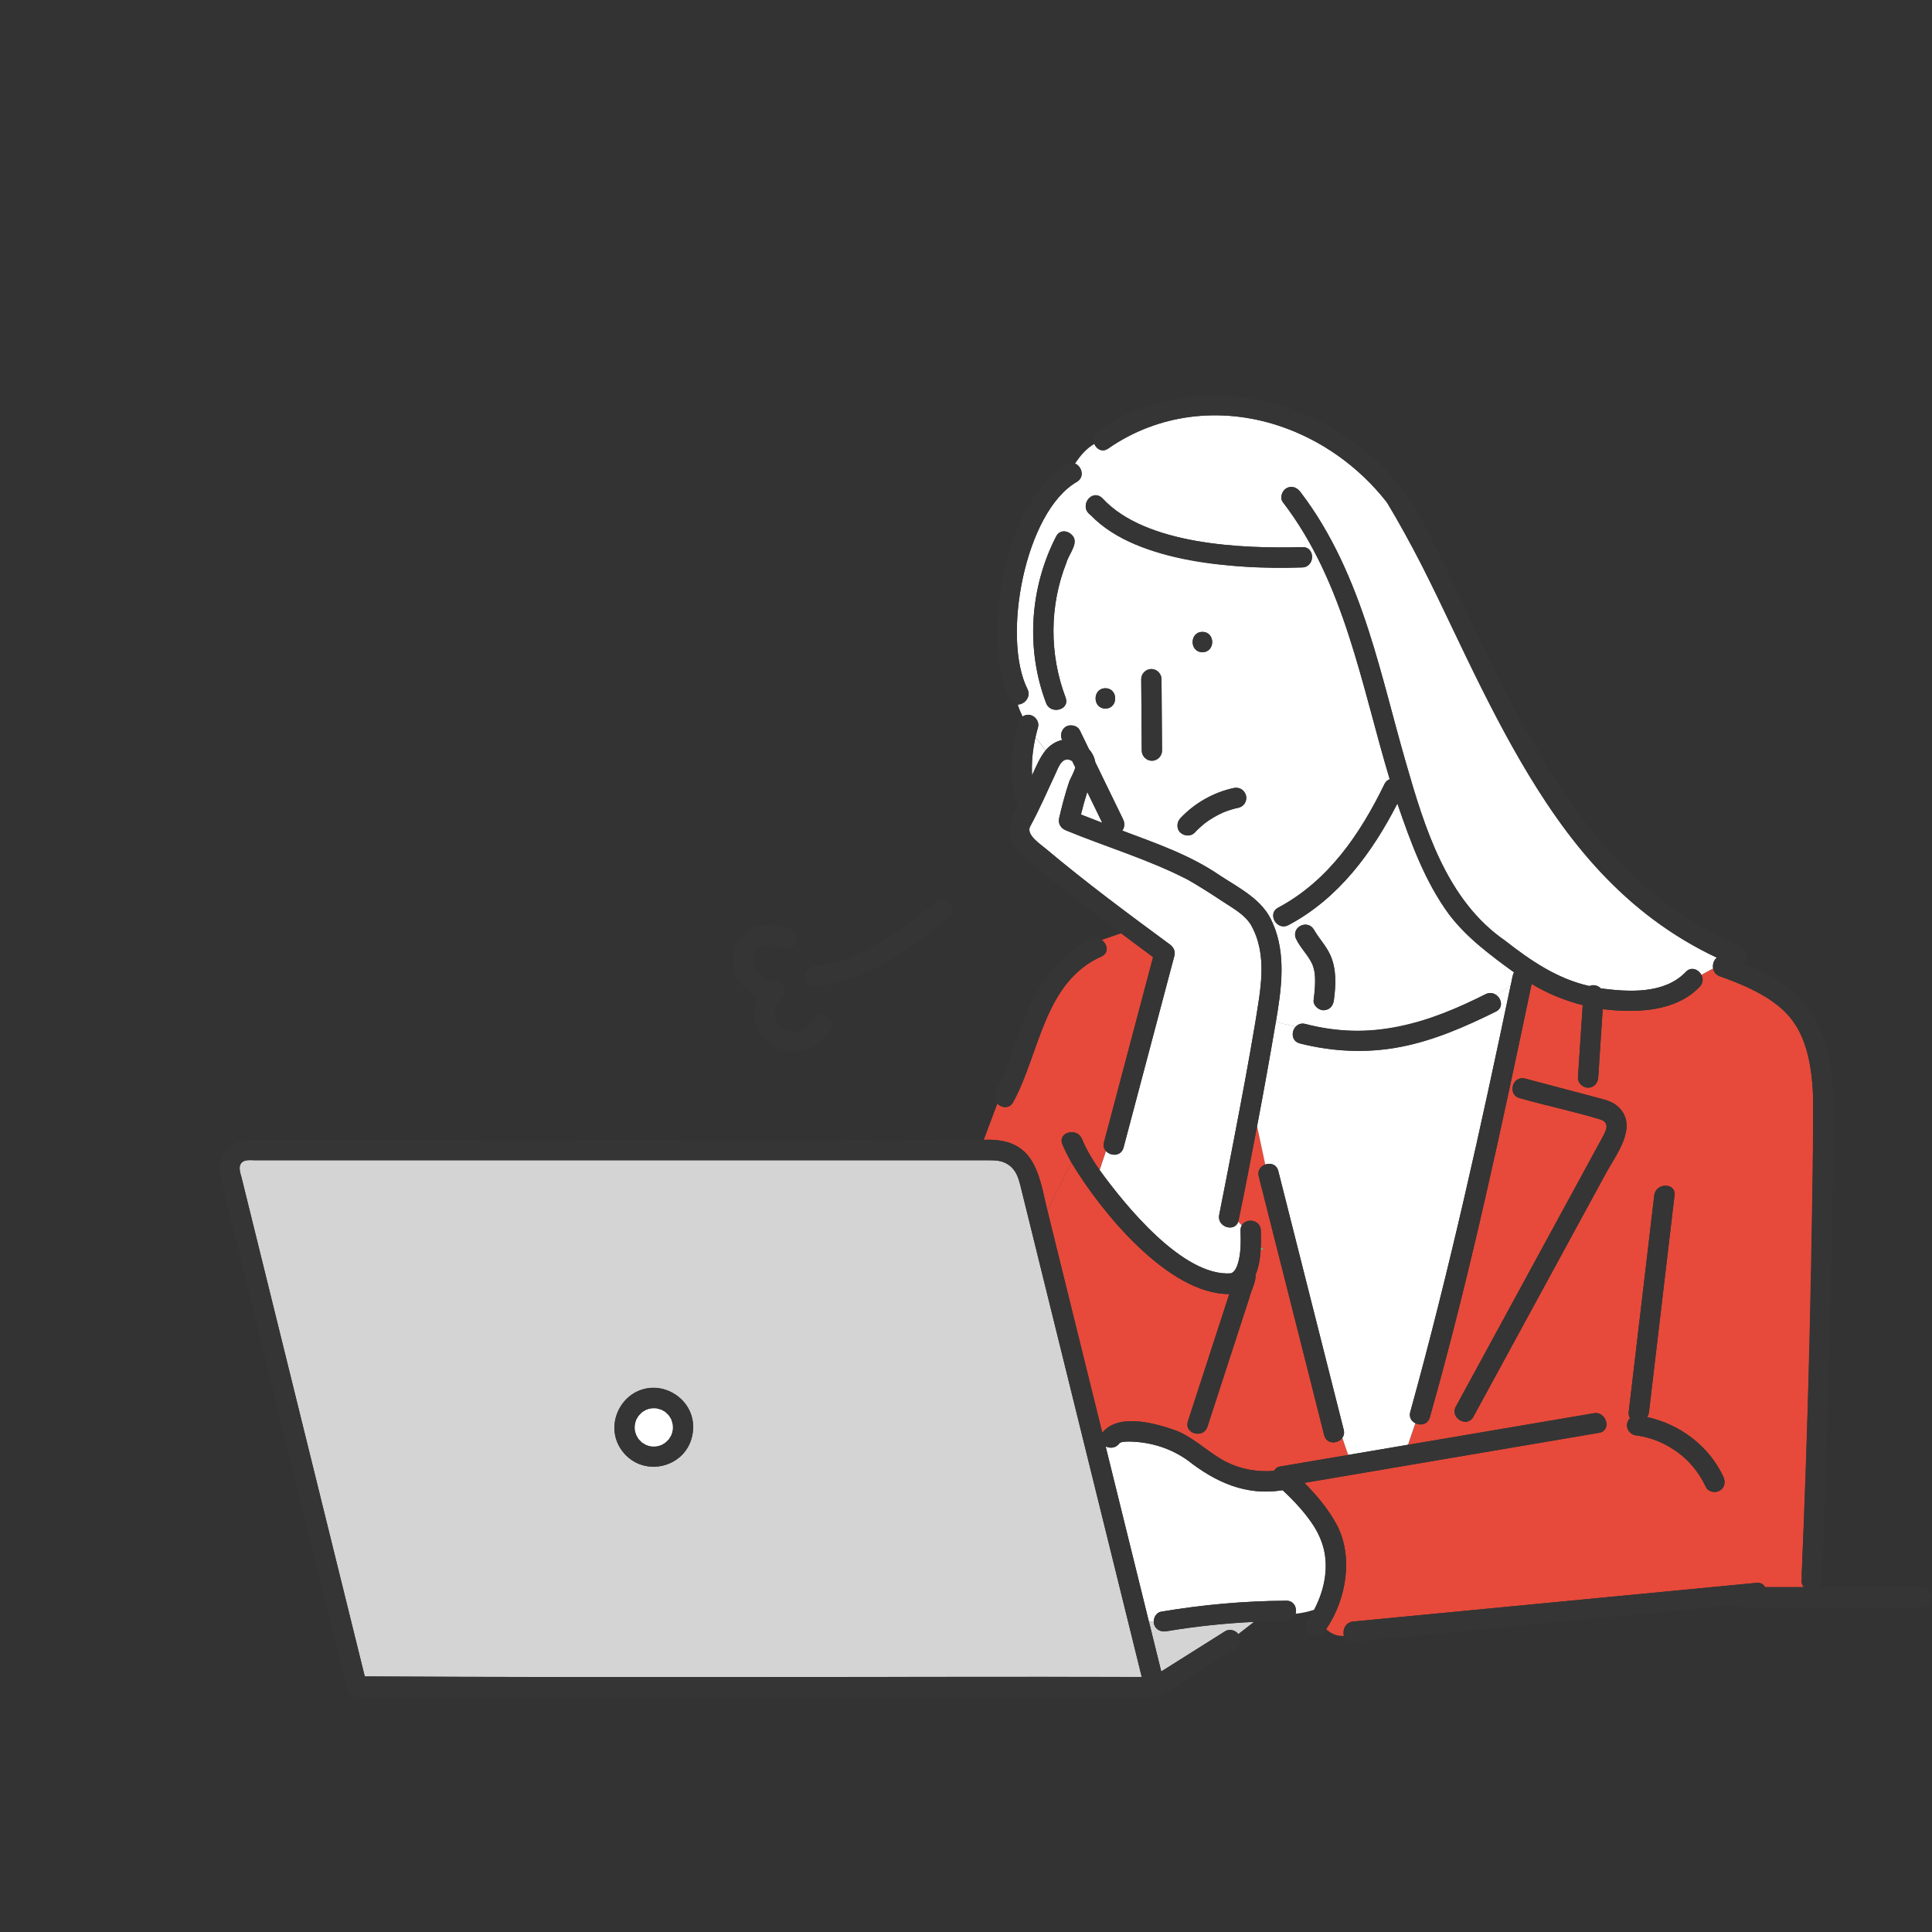
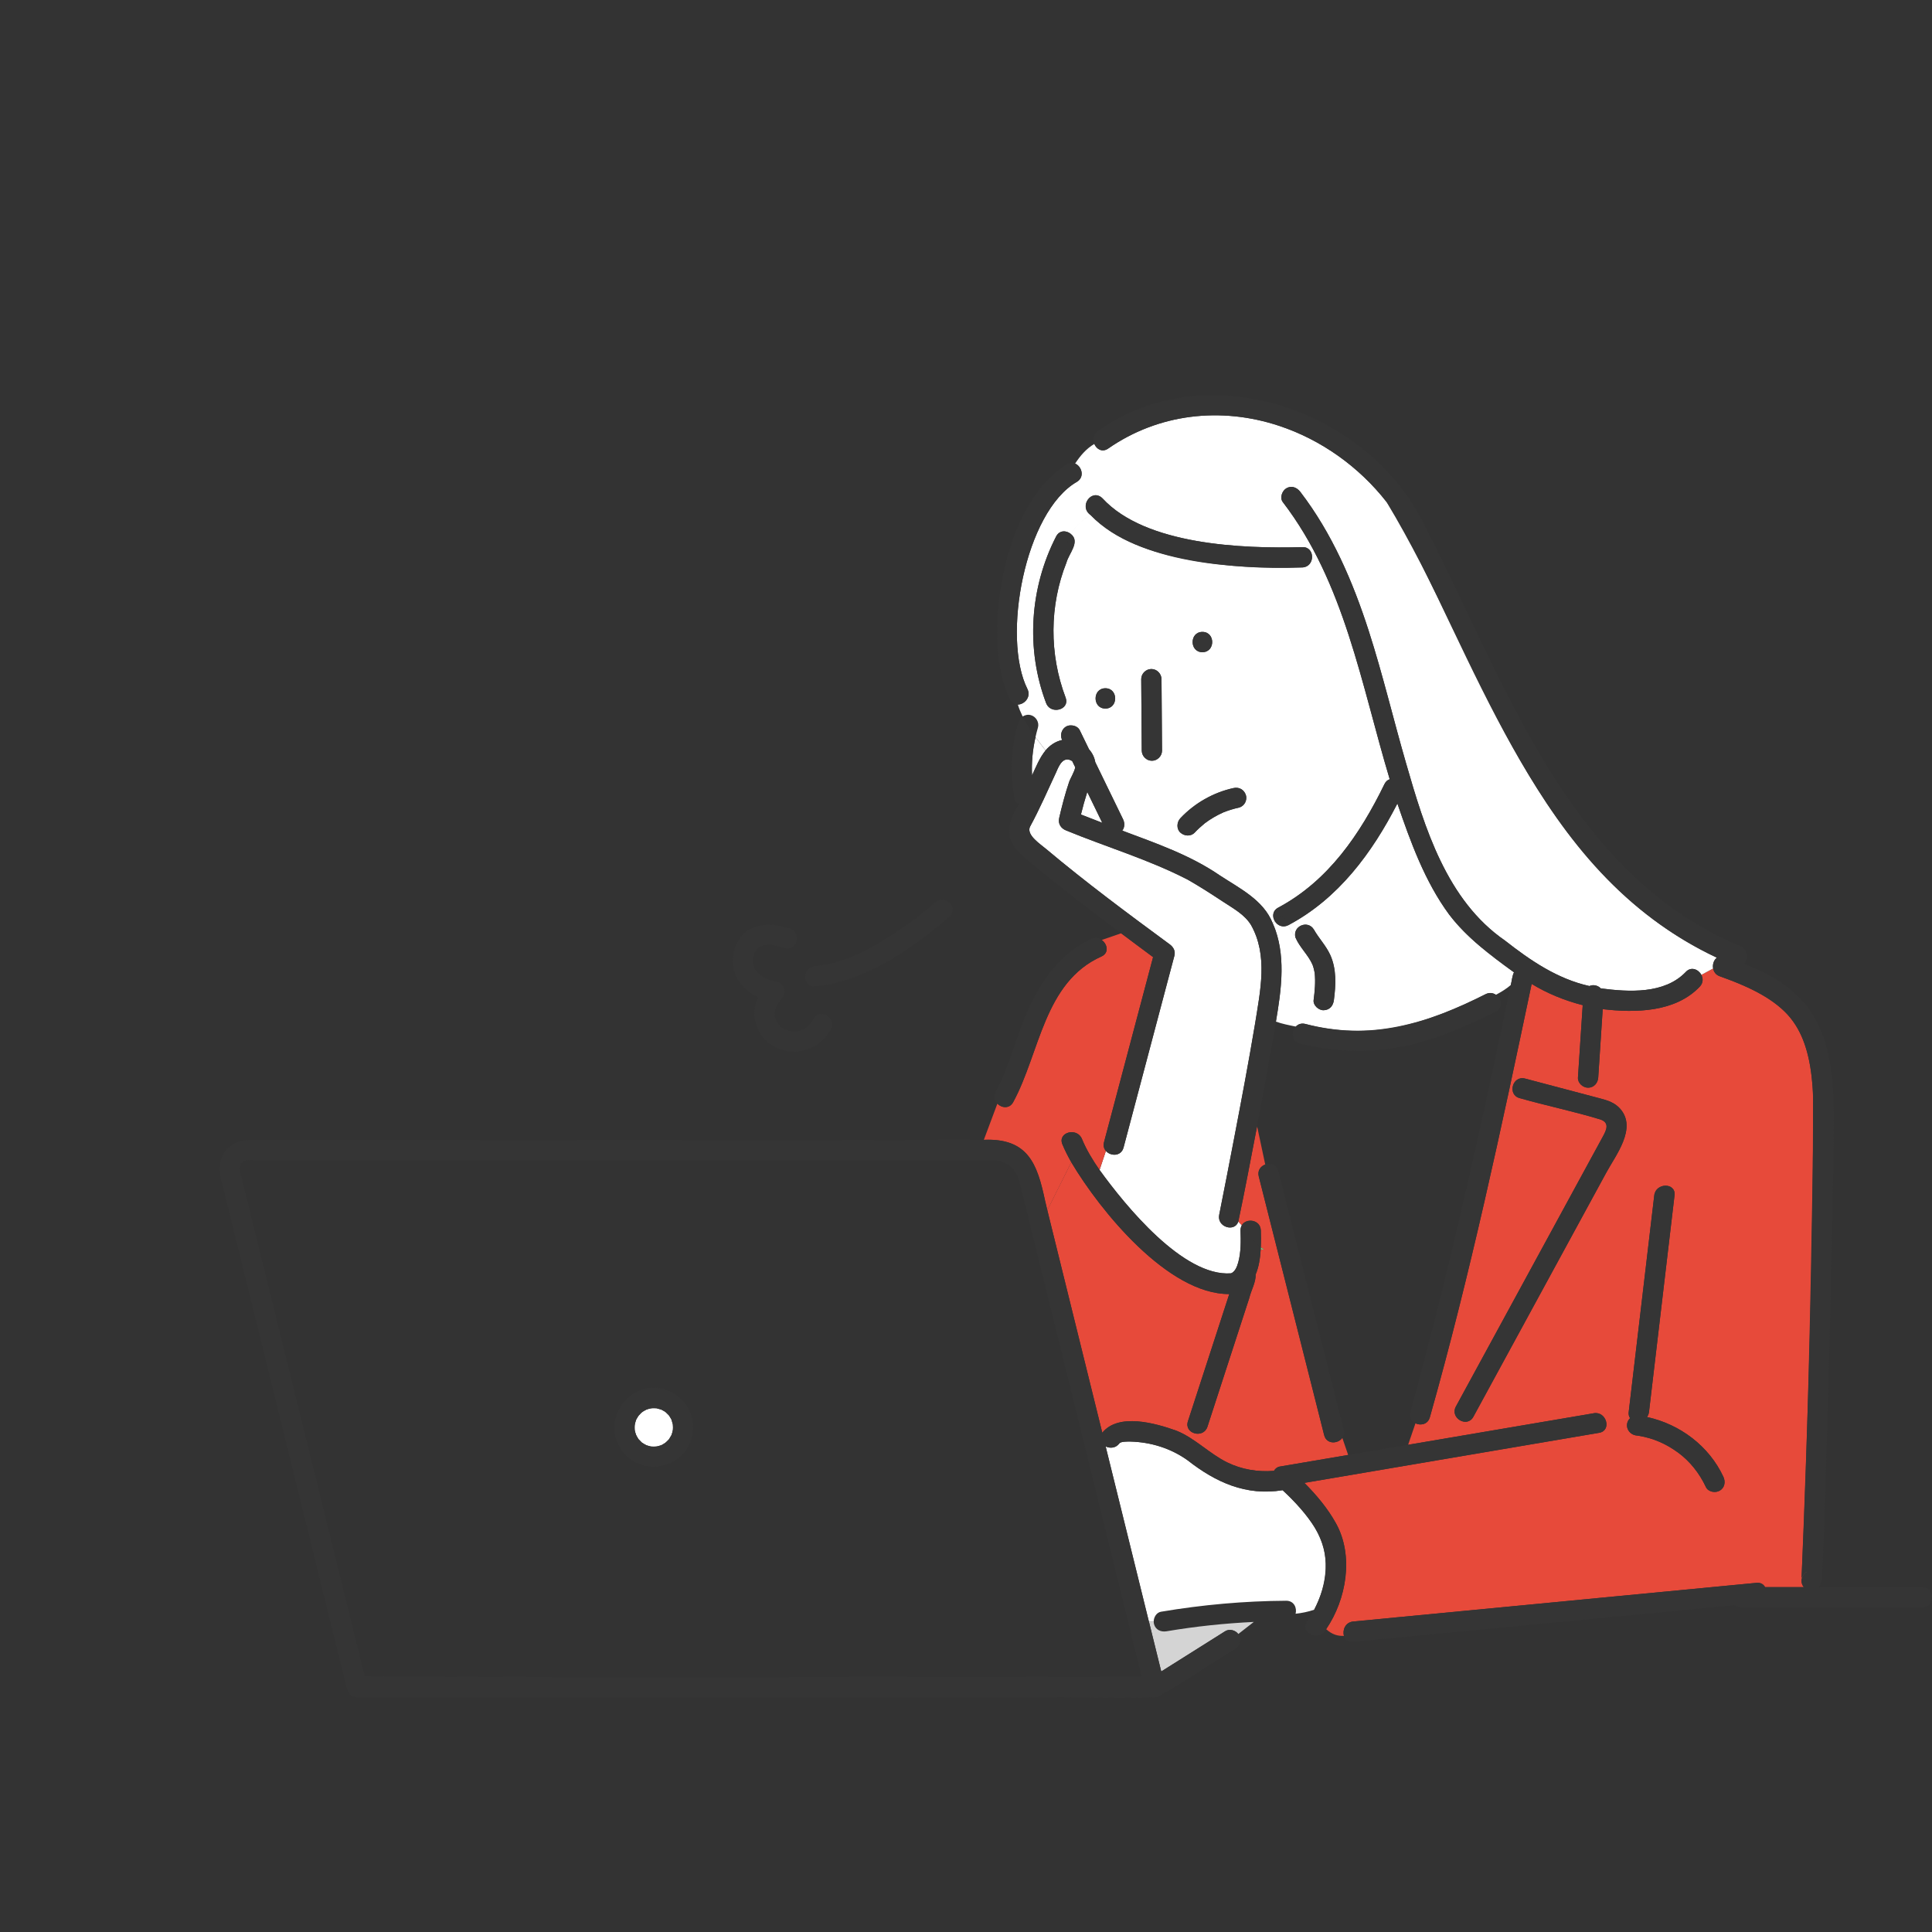
<svg xmlns="http://www.w3.org/2000/svg" width="326" height="326" viewBox="0 0 326 326" fill="none">
  <rect x="0" y="0" width="326" height="326" fill="#333333" stroke="none" />
  <mask id="mask0_2511_107" style="mask-type:alpha" maskUnits="userSpaceOnUse" x="0" y="0" width="326" height="326">
    <rect width="326" height="326" fill="#D9D9D9" />
  </mask>
  <g mask="url(#mask0_2511_107)">
    <g clip-path="url(#clip0_2511_107)">
      <path d="M113.539 240.41C113.554 240.564 113.549 240.494 113.539 240.41Z" fill="#8DC67C" />
      <path d="M107.76 238.861C107.899 238.707 107.829 238.776 107.76 238.861Z" fill="#8DC67C" />
      <path d="M107.756 242.861C107.81 242.945 107.938 243.039 107.741 242.841C107.741 242.846 107.751 242.856 107.756 242.861Z" fill="#8DC67C" />
      <path d="M221.952 257.904C220.454 255.533 218.492 253.389 216.42 251.454C210.246 252.454 205.14 250.132 200.38 246.4C197.542 244.375 194.191 243.336 190.721 243.247C190.34 243.247 189.134 243.212 188.882 243.549C188.269 244.375 187.29 244.425 186.559 244.069C188.991 253.909 191.423 263.75 193.85 273.595H194.67C194.69 272.862 195.16 272.08 195.911 271.957C202.896 270.779 209.955 270.145 217.033 270.105C218.348 270.1 218.872 271.313 218.615 272.298C219.658 272.184 220.701 271.976 221.744 271.625C223.993 267.393 224.577 262.072 221.947 257.914L221.952 257.904Z" fill="white" />
      <path d="M194.726 274.061C194.687 273.913 194.677 273.755 194.682 273.596H193.861C194.558 276.413 195.25 279.224 195.947 282.041C199.536 279.779 203.13 277.521 206.719 275.259C207.445 274.799 208.439 275.056 208.943 275.72L211.563 273.68C206.63 273.918 201.711 274.433 196.832 275.259C195.918 275.413 194.993 275.032 194.731 274.061H194.726Z" fill="#D4D4D4" />
      <path d="M208.943 206.139C209.141 206.342 209.338 206.55 209.526 206.777C210.243 205.485 212.69 205.772 212.744 207.634C212.769 208.485 212.789 209.455 212.744 210.46C212.932 210.599 213.12 210.737 213.323 210.836H212.72C212.636 212.287 212.418 213.777 211.869 215.054C211.919 216.385 211.108 217.712 210.802 219.009C208.449 226.25 206.091 233.497 203.738 240.739C203.061 242.828 199.758 241.927 200.441 239.828C202.769 232.671 205.097 225.513 207.42 218.355C197.124 218.434 185.656 204.352 180.762 196.115L176.718 204.208C179.808 216.722 182.902 229.24 185.992 241.754C188.72 238.358 195.003 240.155 198.513 241.412C201.676 242.694 204.029 245.263 207.069 246.758C209.506 247.956 212.265 248.411 214.959 248.184C215.171 247.817 215.503 247.535 215.943 247.461C219.788 246.808 223.639 246.154 227.485 245.501L226.496 242.62C225.76 243.655 223.832 243.749 223.431 242.16C222.977 240.363 222.522 238.571 222.072 236.774C218.849 224.013 215.621 211.257 212.393 198.496C212.141 197.491 212.734 196.764 213.491 196.491L212.117 190.032C211.073 195.402 210.08 200.788 208.943 206.134V206.139Z" fill="#E74A3A" />
      <path d="M228.323 273.606C243.33 272.165 258.338 270.73 273.345 269.289C281.027 268.552 288.704 267.819 296.386 267.082C297.102 267.012 297.577 267.334 297.824 267.804H304.364C303.617 266.884 304.062 265.75 304.858 265.235C304.838 265.235 304.819 265.23 304.794 265.225C304.399 265.483 303.899 266.176 303.973 266.572C305.036 243.361 305.501 220.111 305.886 196.876C305.862 189.055 307.241 177.458 301.719 171.265C298.709 168.068 294.245 166.182 290.182 164.731C289.51 164.494 289.169 163.979 289.065 163.424C288.427 163.776 287.76 164.127 287.082 164.499C287.394 165.088 287.404 165.83 286.84 166.459C282.732 170.815 275.995 170.934 270.439 170.28C270.187 174.126 269.935 177.977 269.682 181.824C269.623 182.749 268.951 183.536 267.972 183.536C267.092 183.536 266.202 182.749 266.262 181.824C266.301 181.239 266.336 180.66 266.375 180.076C266.603 176.586 266.835 173.097 267.063 169.607C264.042 168.835 261.106 167.647 258.447 166.023C253.301 190.516 248.081 215.067 241.269 239.154C240.928 240.362 239.712 240.585 238.842 240.164L237.601 243.792C248.041 242.02 258.481 240.243 268.926 238.471C271.081 238.105 272.001 241.406 269.836 241.772C253.256 244.589 236.672 247.406 220.092 250.222C222.154 252.281 224.062 254.568 225.436 257.063C228.471 262.552 227.196 269.868 223.775 274.903C224.773 275.818 225.777 276.091 226.775 276.026C226.484 275.061 227.003 273.734 228.328 273.606H228.323ZM274.823 238.263C276.262 226.076 277.695 213.889 279.134 201.703C279.391 199.539 282.812 199.52 282.555 201.703C281.116 213.889 279.683 226.076 278.244 238.263C278.205 238.6 278.081 238.877 277.913 239.109C283.454 240.317 288.363 243.98 290.795 249.192C291.185 250.034 291.037 251.034 290.182 251.534C289.435 251.969 288.234 251.757 287.844 250.92C286.751 248.579 285.115 246.539 283.133 245.094C281.076 243.599 278.966 242.688 276.553 242.282C276.568 242.282 276.025 242.203 276.237 242.233C274.739 242.144 273.939 240.426 275.051 239.293C274.868 239.03 274.769 238.689 274.818 238.258L274.823 238.263ZM271.042 197.866C263.568 211.598 256.089 225.334 248.615 239.065C247.562 241 244.611 239.273 245.663 237.337C253.938 222.141 262.208 206.945 270.483 191.748C271.057 190.699 271.655 189.446 270.043 188.897C265.565 187.531 260.938 186.58 256.43 185.298C254.299 184.734 255.209 181.432 257.339 181.997C261.551 183.11 265.762 184.224 269.969 185.338C271.279 185.684 272.49 186.051 273.419 187.13C276.232 190.387 272.678 194.862 271.042 197.866Z" fill="#E74A3A" />
      <path d="M174.142 130.851C174.809 129.386 175.412 127.867 176.426 126.629C175.838 125.872 175.264 125.129 174.725 124.392C174.241 126.51 174.033 128.688 174.142 130.851Z" fill="white" />
      <path d="M173.94 120.671C174.815 120.914 175.399 121.894 175.137 122.775C174.979 123.304 174.85 123.844 174.726 124.379C175.265 125.116 175.834 125.859 176.427 126.616C177.178 125.71 178.157 125.096 179.22 124.864C178.676 123.76 179.442 122.334 180.742 122.399C180.377 121.181 180.129 119.968 179.853 118.75C179.418 120.008 177.134 120.275 176.511 118.622C173.066 109.504 173.763 99.168 178.206 90.521C178.78 89.407 179.971 89.486 180.718 90.12C181.385 88.887 182.463 87.813 184.015 86.897C181.934 85.403 184.282 82.304 186.056 84.111C193.308 91.961 209.63 92.6 219.749 92.323C221.954 92.234 221.939 95.654 219.749 95.748C208.582 96.005 192.309 95.238 184.015 86.902C182.463 87.813 181.385 88.887 180.718 90.125C182.319 91.432 180.357 93.397 179.951 94.926C177.065 102.188 177.035 110.37 179.808 117.716C179.956 118.107 179.956 118.458 179.853 118.755C180.129 119.973 180.377 121.186 180.742 122.404C181.335 122.408 181.939 122.686 182.201 123.235C182.72 124.299 183.234 125.364 183.753 126.428C184.296 127.047 184.672 127.789 184.811 128.601C186.373 131.818 187.935 135.031 189.502 138.248C189.813 138.887 189.778 139.624 189.368 140.159C195.058 142.302 200.787 144.253 205.844 147.728C209.185 149.92 213.184 151.856 214.747 155.776C214.865 155.662 214.984 155.544 215.102 155.425C214.658 154.682 214.697 153.667 215.681 153.148C224.139 148.638 229.517 140.723 233.615 132.289C233.832 131.848 234.149 131.596 234.495 131.487C229.68 115.479 226.882 98.307 216.457 84.719C215.898 83.987 216.343 82.789 217.07 82.378C217.945 81.878 218.844 82.254 219.408 82.992C224.766 89.986 228.271 98.129 230.96 106.47C233.328 113.82 235.103 121.349 237.248 128.764C240.397 139.714 244.114 151.92 253.946 158.707C258.217 162.058 262.814 165.196 268.197 166.379C268.825 166.082 269.626 166.27 270.115 166.775C274.851 167.394 280.827 167.755 284.421 164.033C285.325 163.023 286.586 163.553 287.08 164.493C287.758 164.127 288.42 163.77 289.063 163.419C288.934 162.736 289.176 161.983 289.695 161.592C258.375 146.876 250.367 111.85 233.956 84.695C229.319 78.765 222.918 74.186 215.76 71.83C205.997 68.612 195.483 69.785 186.981 75.686C185.982 76.379 185.013 75.785 184.647 74.909C183.249 75.75 182.28 76.908 181.415 78.22C182.537 78.7 183.071 80.482 181.701 81.304C172.937 86.358 168.997 107.564 173.372 116.275C174.02 117.627 172.853 118.859 171.746 118.879C171.963 119.582 172.245 120.25 172.561 120.899C172.957 120.641 173.446 120.532 173.936 120.671H173.94ZM186.516 119.562C184.311 119.562 184.316 116.137 186.516 116.137C188.716 116.137 188.716 119.562 186.516 119.562ZM202.888 106.628C205.092 106.628 205.088 110.053 202.888 110.053C200.688 110.053 200.688 106.628 202.888 106.628ZM194.366 128.363C193.436 128.363 192.665 127.576 192.655 126.651C192.626 122.631 192.596 118.612 192.566 114.597C192.561 113.667 193.352 112.885 194.277 112.885C195.201 112.885 195.977 113.672 195.987 114.597C196.017 118.617 196.046 122.636 196.076 126.651C196.081 127.581 195.29 128.363 194.366 128.363ZM209.047 136.278C208.152 136.471 207.277 136.744 206.432 137.08C205.32 137.575 204.267 138.189 203.293 138.922C202.695 139.417 202.127 139.926 201.593 140.491C200.94 141.189 199.843 141.104 199.175 140.491C198.483 139.852 198.563 138.724 199.175 138.07C201.563 135.531 204.737 133.719 208.142 132.977C209.082 132.774 209.947 133.249 210.243 134.175C210.515 135.021 209.922 136.09 209.047 136.278Z" fill="white" />
      <path d="M252.059 161.525C249.276 159.392 246.666 157.12 244.531 154.318C240.423 148.74 238.026 142.082 235.791 135.583C231.52 143.928 225.816 151.65 217.363 156.12C217.744 156.848 218.144 157.555 218.604 158.204C218.055 156.293 220.685 155.155 221.708 156.862C222.539 158.328 223.75 159.575 224.452 161.109C225.549 163.52 225.415 166.188 225.079 168.757C224.956 169.713 224.397 170.42 223.369 170.47C222.529 170.509 221.545 169.648 221.659 168.757C221.861 167.238 221.995 165.703 221.842 164.174C221.743 163.703 221.649 163.238 221.471 162.788C220.754 161.129 219.301 159.867 218.599 158.209C218.139 157.56 217.739 156.853 217.358 156.125C216.414 156.595 215.534 156.14 215.104 155.427C214.985 155.546 214.867 155.665 214.748 155.778C217.076 161.001 216.221 166.896 215.297 172.385C216.325 172.757 217.492 172.989 218.658 173.222C219.029 172.831 219.582 172.608 220.265 172.781C225.386 174.073 230.65 174.346 235.836 173.286C241.046 172.222 245.94 170.104 250.685 167.757C251.328 167.44 251.946 167.544 252.415 167.861C253.32 167.376 254.185 166.851 254.926 166.208C255.109 165.51 255.144 164.713 255.465 164.07C254.313 163.253 253.186 162.401 252.059 161.54V161.525Z" fill="white" />
-       <path d="M212.114 190.028L213.488 196.487C214.344 196.175 215.401 196.448 215.688 197.581C219.366 212.134 223.049 226.687 226.726 241.245C226.865 241.794 226.751 242.26 226.494 242.611L227.483 245.492C230.849 244.918 234.22 244.348 237.587 243.774L238.827 240.146C238.165 239.829 237.7 239.141 237.962 238.225C244.547 214.446 249.856 190.33 254.912 166.184C254.166 166.827 253.301 167.352 252.401 167.837C253.37 168.485 253.726 170.035 252.401 170.688C247.27 173.227 241.941 175.569 236.291 176.653C230.627 177.737 224.927 177.47 219.346 176.064C217.888 175.697 217.853 174.049 218.649 173.203C217.483 172.97 216.316 172.737 215.288 172.366C214.289 178.266 213.236 184.142 212.114 190.018V190.028Z" fill="white" />
      <path d="M211.095 156.09C209.992 154.288 208.074 153.284 206.364 152.15C204.416 150.863 202.454 149.596 200.427 148.443C193.863 145.047 186.74 142.943 179.918 140.141C179.023 139.8 178.499 139.003 178.722 138.038C179.196 135.993 179.725 133.949 180.397 131.954C180.61 131.331 181.312 130.237 181.431 129.469C181.262 129.123 181.089 128.771 180.921 128.425C179.414 127.499 178.702 129.153 178.222 130.291C176.779 133.395 175.405 136.548 173.778 139.547C173.2 140.943 175.578 142.453 176.527 143.265C183.25 148.913 190.309 154.15 197.377 159.352C198 159.808 198.376 160.486 198.163 161.283C197.807 162.624 197.451 163.961 197.096 165.302C194.594 174.747 192.088 184.191 189.587 193.636C189.181 195.155 187.392 195.126 186.606 194.21L185.538 197.417C189.898 203.451 199.666 215.475 207.723 214.861C208.341 214.614 208.697 213.886 208.934 213.025C209.414 211.287 209.374 209.421 209.325 207.634C209.315 207.293 209.394 207.015 209.528 206.778C209.34 206.555 209.147 206.342 208.944 206.139C208.322 207.981 205.306 207.06 205.721 204.991C206.577 200.699 207.412 196.408 208.233 192.111C209.468 185.671 210.689 179.226 211.772 172.757C212.657 167.134 213.986 161.223 211.095 156.09Z" fill="white" />
      <path d="M213.32 210.841C213.117 210.737 212.929 210.598 212.741 210.464C212.737 210.588 212.727 210.717 212.722 210.841H213.325H213.32Z" fill="#8DC67C" />
      <path d="M176.306 202.541C176.445 203.101 176.583 203.66 176.722 204.219L180.765 196.126C180.217 195.141 179.697 194.141 179.262 193.092C178.422 191.052 181.734 190.171 182.56 192.181C183.316 194.012 184.374 195.76 185.535 197.423L186.603 194.215C186.287 193.849 186.129 193.344 186.287 192.735C186.643 191.394 186.999 190.057 187.354 188.716C189.757 179.648 192.164 170.579 194.567 161.506C192.757 160.175 190.963 158.828 189.169 157.482L185.901 158.61C186.86 159.284 187.196 160.793 185.857 161.397C176.133 165.748 175.491 177.648 170.968 185.974C170.335 187.142 169.01 186.974 168.294 186.231L166.01 192.334C173.341 192.018 175.071 196.309 176.316 202.546L176.306 202.541Z" fill="#E74A3A" />
      <path d="M182.391 137.44C183.592 137.906 184.794 138.371 185.99 138.841C185.144 137.104 184.304 135.366 183.459 133.634C183.058 134.891 182.707 136.158 182.391 137.44Z" fill="white" />
-       <path d="M174.95 211.262C174.04 207.589 173.136 203.917 172.226 200.244C171.865 198.783 171.485 197.427 170.12 196.511C169.082 195.813 167.985 195.779 166.818 195.779H42.873C42.264 195.779 41.429 195.66 40.92 196.056C40.06 196.724 40.554 197.868 40.767 198.724C47.697 226.775 54.623 254.827 61.553 282.878C105.246 283.116 148.954 282.893 192.656 282.967C186.754 259.069 180.847 235.171 174.945 211.267L174.95 211.262ZM116.951 241.21C116.526 247.778 108.029 249.842 104.598 244.254C103.13 241.794 103.486 238.7 105.271 236.517C109.324 231.686 117.337 234.938 116.951 241.21Z" fill="#D4D4D4" />
-       <path d="M109.063 243.852C109.063 243.852 109.073 243.852 109.078 243.852C108.845 243.723 108.974 243.817 109.063 243.852Z" fill="#8DC67C" />
      <path d="M113.531 240.356C113.462 240.084 113.393 239.827 113.309 239.559C113.17 239.312 113.037 239.059 112.869 238.827C112.701 238.668 112.538 238.495 112.375 238.337C112.335 238.302 112.335 238.302 112.32 238.287C112.103 238.109 111.826 238.005 111.594 237.856C111.322 237.767 111.05 237.698 110.778 237.629C110.447 237.614 110.185 237.594 109.839 237.644C109.557 237.693 109.344 237.762 109.082 237.851C108.786 238 108.499 238.148 108.242 238.366C108.207 238.401 108.178 238.426 108.173 238.431C108.025 238.569 107.891 238.718 107.758 238.871C107.594 239.089 107.476 239.336 107.337 239.569C107.239 239.876 107.14 240.178 107.09 240.5C107.179 240.069 107.095 240.49 107.09 240.584C107.075 240.821 107.09 241.074 107.1 241.307C107.159 241.579 107.229 241.846 107.328 242.108C107.421 242.297 107.599 242.653 107.743 242.841C107.926 243.029 108.109 243.217 108.291 243.405C108.539 243.584 108.806 243.727 109.077 243.866C109.33 243.96 109.592 244.024 109.854 244.083C110.14 244.098 110.427 244.118 110.714 244.083C111.02 244.049 111.307 243.94 111.598 243.856C111.836 243.722 112.088 243.588 112.305 243.42C112.473 243.282 112.721 243.024 112.879 242.861C113.027 242.633 113.165 242.401 113.294 242.163C113.413 241.876 113.482 241.569 113.541 241.262C113.546 241.123 113.556 240.99 113.556 240.851C113.556 240.693 113.541 240.539 113.531 240.381C113.531 240.371 113.531 240.361 113.531 240.356Z" fill="white" />
-       <path d="M112.551 234.572C106.773 232.439 101.454 238.987 104.593 244.254C108.023 249.843 116.521 247.779 116.946 241.21C117.163 238.27 115.27 235.597 112.551 234.572ZM113.54 240.403C113.555 240.557 113.55 240.487 113.54 240.403ZM107.761 238.849C107.9 238.695 107.83 238.765 107.761 238.849ZM107.756 242.853C107.756 242.853 107.746 242.839 107.742 242.834C107.934 243.032 107.811 242.938 107.756 242.853ZM109.071 243.858C109.071 243.858 109.061 243.858 109.056 243.858C108.962 243.829 108.834 243.734 109.071 243.858ZM113.545 241.259C113.486 241.566 113.416 241.868 113.298 242.16C113.169 242.398 113.031 242.631 112.882 242.858C112.724 243.022 112.477 243.279 112.309 243.418C112.092 243.586 111.839 243.715 111.602 243.853C111.311 243.937 111.024 244.046 110.717 244.081C110.431 244.111 110.144 244.091 109.857 244.081C109.595 244.027 109.333 243.957 109.081 243.863C108.809 243.725 108.542 243.581 108.295 243.403C108.112 243.215 107.929 243.022 107.746 242.839C107.603 242.655 107.425 242.294 107.331 242.106C107.227 241.849 107.158 241.576 107.104 241.304C107.089 241.071 107.079 240.814 107.094 240.581C107.099 240.487 107.183 240.067 107.094 240.497C107.143 240.18 107.242 239.873 107.341 239.567C107.475 239.334 107.593 239.086 107.761 238.869C107.9 238.72 108.028 238.567 108.177 238.428C108.177 238.428 108.211 238.398 108.246 238.364C108.503 238.146 108.789 237.997 109.086 237.849C109.348 237.76 109.561 237.691 109.842 237.641C110.188 237.592 110.445 237.616 110.782 237.626C111.058 237.7 111.33 237.77 111.597 237.854C111.83 238.002 112.106 238.106 112.324 238.285C112.339 238.299 112.339 238.299 112.378 238.334C112.541 238.497 112.704 238.666 112.873 238.824C113.036 239.057 113.174 239.309 113.312 239.557C113.397 239.829 113.476 240.101 113.54 240.378C113.55 240.537 113.565 240.69 113.565 240.849C113.565 240.987 113.555 241.121 113.55 241.259H113.545Z" fill="#353535" />
+       <path d="M112.551 234.572C106.773 232.439 101.454 238.987 104.593 244.254C108.023 249.843 116.521 247.779 116.946 241.21C117.163 238.27 115.27 235.597 112.551 234.572M113.54 240.403C113.555 240.557 113.55 240.487 113.54 240.403ZM107.761 238.849C107.9 238.695 107.83 238.765 107.761 238.849ZM107.756 242.853C107.756 242.853 107.746 242.839 107.742 242.834C107.934 243.032 107.811 242.938 107.756 242.853ZM109.071 243.858C109.071 243.858 109.061 243.858 109.056 243.858C108.962 243.829 108.834 243.734 109.071 243.858ZM113.545 241.259C113.486 241.566 113.416 241.868 113.298 242.16C113.169 242.398 113.031 242.631 112.882 242.858C112.724 243.022 112.477 243.279 112.309 243.418C112.092 243.586 111.839 243.715 111.602 243.853C111.311 243.937 111.024 244.046 110.717 244.081C110.431 244.111 110.144 244.091 109.857 244.081C109.595 244.027 109.333 243.957 109.081 243.863C108.809 243.725 108.542 243.581 108.295 243.403C108.112 243.215 107.929 243.022 107.746 242.839C107.603 242.655 107.425 242.294 107.331 242.106C107.227 241.849 107.158 241.576 107.104 241.304C107.089 241.071 107.079 240.814 107.094 240.581C107.099 240.487 107.183 240.067 107.094 240.497C107.143 240.18 107.242 239.873 107.341 239.567C107.475 239.334 107.593 239.086 107.761 238.869C107.9 238.72 108.028 238.567 108.177 238.428C108.177 238.428 108.211 238.398 108.246 238.364C108.503 238.146 108.789 237.997 109.086 237.849C109.348 237.76 109.561 237.691 109.842 237.641C110.188 237.592 110.445 237.616 110.782 237.626C111.058 237.7 111.33 237.77 111.597 237.854C111.83 238.002 112.106 238.106 112.324 238.285C112.339 238.299 112.339 238.299 112.378 238.334C112.541 238.497 112.704 238.666 112.873 238.824C113.036 239.057 113.174 239.309 113.312 239.557C113.397 239.829 113.476 240.101 113.54 240.378C113.55 240.537 113.565 240.69 113.565 240.849C113.565 240.987 113.555 241.121 113.55 241.259H113.545Z" fill="#353535" />
      <path d="M185.892 158.598C184.888 157.781 183.514 158.697 182.555 159.246C177.82 162.028 174.834 166.993 172.802 172.012C171.161 176.061 170.103 180.372 168.007 184.233C167.587 185.001 167.81 185.733 168.284 186.223C169.006 186.961 170.326 187.134 170.959 185.966C175.482 177.64 176.129 165.74 185.847 161.389C187.187 160.79 186.851 159.281 185.892 158.603V158.598Z" fill="#353535" />
      <path d="M276.557 242.274C278.969 242.68 281.08 243.591 283.136 245.086C285.118 246.531 286.754 248.566 287.847 250.912C288.237 251.749 289.439 251.961 290.185 251.526C291.04 251.026 291.189 250.026 290.798 249.184C288.366 243.972 283.457 240.309 277.916 239.101C278.084 238.869 278.203 238.592 278.247 238.255C279.686 226.068 281.119 213.881 282.558 201.695C282.815 199.512 279.394 199.531 279.137 201.695C277.881 212.352 276.626 223.009 275.365 233.661C275.182 235.191 275.004 236.725 274.822 238.255C274.772 238.686 274.866 239.032 275.054 239.29C273.937 240.423 274.742 242.136 276.24 242.23C276.028 242.205 276.567 242.284 276.557 242.279V242.274Z" fill="#353535" />
      <path d="M268.923 238.466C258.483 240.238 248.042 242.015 237.597 243.788C234.231 244.362 230.86 244.931 227.494 245.505C223.648 246.159 219.797 246.812 215.951 247.465C215.511 247.54 215.18 247.827 214.968 248.188C212.274 248.416 209.515 247.96 207.078 246.762C204.033 245.268 201.685 242.699 198.522 241.417C195.002 240.159 188.739 238.362 186 241.758C182.911 229.245 179.816 216.726 176.727 204.213C175.175 197.56 174.428 191.986 166.005 192.323C132.93 192.417 99.855 192.323 66.78 192.357H42.44C38.397 192.209 36.157 195.451 37.378 199.282C44.309 227.334 51.239 255.39 58.164 283.442C58.481 284.664 58.594 286.372 60.231 286.387C99.569 286.387 138.912 286.387 178.249 286.387C183.682 286.387 189.174 286.615 194.607 286.387C195.086 286.412 195.65 286.288 195.936 285.981C199.703 283.902 203.267 281.378 206.96 279.145C207.454 278.833 207.948 278.521 208.443 278.21C209.278 277.695 209.575 276.502 208.942 275.715C208.438 275.052 207.444 274.799 206.717 275.254C203.129 277.517 199.535 279.774 195.946 282.036C195.249 279.219 194.557 276.408 193.86 273.591C191.428 263.751 188.996 253.91 186.569 244.065C187.3 244.421 188.279 244.372 188.892 243.545C189.139 243.208 190.35 243.243 190.731 243.243C194.201 243.332 197.548 244.377 200.39 246.396C205.145 250.124 210.272 252.455 216.431 251.45C222.882 257.365 226.065 263.157 221.76 271.611C221.404 272.28 221.008 272.923 220.578 273.527C219.214 275.601 222.748 277.116 223.776 274.888C227.197 269.854 228.467 262.533 225.437 257.049C224.058 254.559 222.155 252.267 220.094 250.208C234.473 247.767 248.848 245.322 263.228 242.882C265.433 242.506 267.632 242.134 269.837 241.758C272.002 241.392 271.083 238.09 268.927 238.456L268.923 238.466ZM192.654 282.962C148.951 282.887 105.243 283.11 61.55 282.872C54.62 254.821 47.695 226.77 40.764 198.718C40.087 196.649 40.359 195.54 42.87 195.778H166.816C167.982 195.778 169.08 195.813 170.118 196.511C171.477 197.426 171.863 198.783 172.224 200.243C179.035 227.814 185.847 255.385 192.654 282.962Z" fill="#353535" />
-       <path d="M217.047 270.094C209.963 270.134 202.904 270.768 195.924 271.946C195.178 272.074 194.708 272.852 194.684 273.584C194.629 274.757 195.771 275.46 196.834 275.242C201.708 274.421 206.626 273.901 211.565 273.663C213.389 273.574 215.218 273.52 217.047 273.51C217.931 273.505 218.455 272.946 218.628 272.277C218.885 271.292 218.361 270.08 217.047 270.085V270.094Z" fill="#353535" />
      <path d="M324.35 267.793H306.931C307.544 267.026 307.45 265.843 307.499 264.892C307.598 262.917 307.667 260.947 307.741 258.972C308.315 243.132 308.735 227.287 309.061 211.438C309.14 202.909 309.541 194.365 309.392 185.841C309.046 174.08 305.808 167.017 294.301 162.651C295.027 161.859 294.983 160.201 293.638 159.646C264.444 147.385 254.083 115.21 240.637 89.169C231.339 69.25 203.776 59.528 185.264 72.735C184.458 73.294 184.359 74.195 184.661 74.913C185.358 74.492 186.163 74.145 187.122 73.903C186.163 74.145 185.363 74.492 184.661 74.913C185.026 75.794 185.99 76.388 186.994 75.69C195.496 69.785 206.005 68.616 215.773 71.834C222.926 74.185 229.327 78.769 233.969 84.699C235.467 86.624 236.574 88.738 237.691 90.901C250.979 116.804 261.488 148.39 289.709 161.601C289.185 161.992 288.942 162.745 289.076 163.428C290.603 162.591 291.992 161.75 293.104 160.631C291.992 161.745 290.603 162.591 289.076 163.428C289.18 163.982 289.521 164.497 290.193 164.735C301.414 168.695 305.443 172.759 305.922 184.916C305.967 212.121 305.067 239.385 303.984 266.575C303.915 266.179 304.415 265.486 304.805 265.229C304.825 265.229 304.845 265.234 304.869 265.239C304.073 265.749 303.629 266.887 304.375 267.808H297.835C297.588 267.338 297.113 267.016 296.397 267.085C276.495 268.996 256.589 270.902 236.688 272.812C233.905 273.079 231.122 273.347 228.334 273.614C227.009 273.743 226.49 275.069 226.782 276.035C226.969 276.648 227.484 277.119 228.334 277.039C249.807 274.98 271.28 272.921 292.753 270.862C293.02 271.09 293.371 271.233 293.821 271.233H324.36C326.56 271.233 326.565 267.808 324.36 267.808L324.35 267.793Z" fill="#353535" />
      <path d="M268.175 195.971C260.672 209.757 253.163 223.547 245.659 237.333C244.606 239.269 247.557 240.996 248.61 239.061C256.084 225.329 263.563 211.598 271.037 197.862C272.674 194.857 276.228 190.383 273.415 187.126C272.481 186.047 271.27 185.68 269.965 185.334C265.753 184.22 261.542 183.106 257.335 181.993C255.204 181.428 254.3 184.73 256.425 185.294C260.934 186.576 265.56 187.527 270.039 188.893C271.65 189.442 271.052 190.69 270.479 191.744C269.713 193.155 268.946 194.56 268.175 195.971Z" fill="#353535" />
      <path d="M202.893 106.621C200.694 106.621 200.689 110.047 202.893 110.047C205.098 110.047 205.098 106.621 202.893 106.621Z" fill="#353535" />
      <path d="M199.17 140.486C199.837 141.099 200.935 141.184 201.587 140.486C202.116 139.921 202.69 139.411 203.288 138.916C204.262 138.184 205.314 137.57 206.427 137.075C207.277 136.738 208.152 136.461 209.042 136.273C211.192 135.62 210.332 132.482 208.132 132.972C204.731 133.714 201.553 135.526 199.165 138.065C198.552 138.718 198.473 139.847 199.165 140.486H199.17Z" fill="#353535" />
      <path d="M186.522 116.134C184.322 116.134 184.317 119.559 186.522 119.559C188.726 119.559 188.726 116.134 186.522 116.134Z" fill="#353535" />
      <path d="M137.524 166.434C146.204 165.578 153.747 160.177 160.218 154.673C161.849 153.188 159.427 150.772 157.801 152.252C155.73 154.133 153.55 155.737 151.216 157.282C147.158 159.969 142.472 162.623 137.524 163.009C135.344 163.177 135.324 166.602 137.524 166.434Z" fill="#353535" />
      <path d="M127.955 168.27C126.388 171.221 127.742 175.116 130.684 176.641C134.114 178.482 138.395 177.096 140.194 173.671C141.217 171.721 138.266 169.988 137.243 171.943C136.363 173.775 134.351 174.522 132.572 173.77C130.288 172.681 130.244 170.216 131.885 168.543C132.72 167.691 132.438 165.914 131.128 165.682C128.953 165.291 126.833 164.103 127.075 161.756C127.154 160.984 127.545 160.063 128.311 159.712C129.645 159.103 131.049 159.578 132.364 159.984C134.47 160.638 135.37 157.336 133.274 156.683C131.03 155.985 128.775 155.638 126.586 156.757C124.92 157.608 123.966 159.415 123.724 161.212C123.274 164.503 125.216 167.028 127.955 168.27Z" fill="#353535" />
-       <path d="M175.14 122.777C175.585 121.317 173.811 120.01 172.57 120.901C173.163 122.104 173.9 123.247 174.73 124.381C174.854 123.841 174.982 123.307 175.14 122.777Z" fill="#353535" />
      <path d="M215.255 157.019C215.112 156.589 214.934 156.178 214.751 155.772C213.184 151.852 209.19 149.911 205.848 147.723C200.791 144.253 195.057 142.298 189.373 140.155C189.783 139.62 189.813 138.883 189.506 138.244C187.944 135.027 186.382 131.814 184.815 128.597C184.682 127.79 184.301 127.042 183.757 126.424C183.238 125.359 182.724 124.295 182.205 123.231C181.938 122.686 181.34 122.404 180.747 122.399C181.142 123.726 181.681 125.057 182.566 126.389C181.681 125.057 181.142 123.731 180.747 122.399C179.452 122.335 178.68 123.76 179.224 124.864C178.161 125.092 177.183 125.711 176.431 126.617C175.423 127.854 174.82 129.369 174.148 130.839C174.039 128.676 174.246 126.498 174.731 124.379C173.905 123.241 173.164 122.102 172.571 120.899C172.235 121.122 171.968 121.454 171.844 121.865C170.584 126.047 170.396 130.458 171.196 134.744C171.276 135.16 171.547 135.487 171.898 135.705C168.666 141.001 170.524 142.961 174.889 146.337C179.521 150.208 184.335 153.861 189.17 157.47C190.964 158.816 192.764 160.163 194.568 161.494C192.166 170.562 189.758 179.631 187.356 188.704C187 190.045 186.644 191.382 186.288 192.723C186.125 193.332 186.288 193.837 186.604 194.203C187.395 195.119 189.185 195.154 189.585 193.629C192.086 184.185 194.593 174.74 197.094 165.296C197.45 163.954 197.806 162.618 198.162 161.276C198.374 160.479 198.003 159.801 197.376 159.346C190.307 154.143 183.248 148.906 176.525 143.258C175.576 142.447 173.198 140.937 173.777 139.541C175.408 136.546 176.782 133.388 178.221 130.285C178.7 129.166 179.412 127.483 180.92 128.418C181.088 128.765 181.261 129.116 181.429 129.463C181.31 130.23 180.603 131.324 180.396 131.948C179.723 133.938 179.195 135.982 178.72 138.031C178.498 139.001 179.022 139.793 179.916 140.135C186.743 142.942 193.861 145.045 200.431 148.436C202.457 149.594 204.42 150.857 206.367 152.144C208.078 153.277 209.996 154.287 211.098 156.084C213.985 161.217 212.665 167.132 211.775 172.75C210.693 179.22 209.472 185.665 208.236 192.105C207.415 196.401 206.58 200.698 205.725 204.984C205.314 207.049 208.325 207.974 208.948 206.133C208.542 205.727 208.117 205.366 207.628 205.123C208.112 205.366 208.542 205.727 208.948 206.133C210.085 200.787 211.078 195.401 212.121 190.031C213.243 184.155 214.296 178.274 215.295 172.379C216.16 167.3 216.916 161.979 215.255 157.019ZM182.398 137.437C182.714 136.155 183.065 134.888 183.466 133.631C184.311 135.368 185.151 137.106 185.996 138.838C184.795 138.368 183.599 137.903 182.398 137.437Z" fill="#353535" />
      <path d="M179.986 78.358C170.891 84.08 167.668 99.321 168.345 109.429C168.567 112.394 169.136 115.319 170.426 118.012C170.727 118.645 171.232 118.898 171.751 118.888C171.38 117.695 171.162 116.413 171.162 114.987C171.162 116.413 171.375 117.695 171.751 118.888C172.858 118.868 174.025 117.636 173.377 116.284C169.007 107.587 172.932 86.377 181.706 81.313C183.08 80.496 182.542 78.714 181.42 78.229C180.663 79.377 179.976 80.635 179.136 81.897C179.976 80.635 180.658 79.377 181.42 78.229C180.999 78.046 180.495 78.046 179.981 78.353L179.986 78.358Z" fill="#353535" />
      <path d="M209.528 206.772C209.4 207.005 209.315 207.287 209.325 207.629C209.375 209.416 209.414 211.282 208.935 213.019C208.698 213.881 208.337 214.608 207.724 214.856C199.661 215.465 189.913 203.466 185.539 197.412C184.377 195.749 183.319 194.002 182.563 192.17C181.737 190.16 178.425 191.041 179.266 193.081C179.696 194.125 180.215 195.13 180.769 196.115C185.662 204.342 197.121 218.43 207.427 218.355C205.099 225.513 202.771 232.671 200.447 239.828C199.765 241.927 203.062 242.828 203.745 240.739C206.097 233.497 208.455 226.251 210.808 219.009C211.115 217.712 211.926 216.385 211.876 215.054C212.42 213.777 212.642 212.287 212.726 210.836C212.731 210.713 212.741 210.584 212.746 210.46C211.51 209.564 210.581 208.04 209.528 206.782V206.772Z" fill="#353535" />
      <path d="M212.747 210.445C212.786 209.445 212.772 208.47 212.747 207.618C212.697 205.757 210.246 205.47 209.529 206.762C210.587 208.024 211.511 209.544 212.747 210.44V210.445Z" fill="#353535" />
      <path d="M224.442 161.099C223.745 159.564 222.529 158.317 221.699 156.852C220.671 155.144 218.046 156.283 218.595 158.193C219.297 159.856 220.75 161.114 221.467 162.772C221.649 163.222 221.743 163.688 221.837 164.158C221.991 165.687 221.852 167.227 221.654 168.742C221.536 169.633 222.524 170.489 223.365 170.454C224.388 170.41 224.952 169.697 225.075 168.742C225.411 166.173 225.545 163.5 224.447 161.094L224.442 161.099Z" fill="#353535" />
      <path d="M250.68 167.745C241.164 172.666 230.897 175.725 220.26 172.775C219.582 172.601 219.029 172.824 218.653 173.215C217.857 174.057 217.892 175.71 219.35 176.076C224.931 177.482 230.631 177.754 236.295 176.665C241.946 175.581 247.274 173.24 252.405 170.701C253.735 170.042 253.379 168.498 252.405 167.849C251.921 168.112 251.422 168.359 250.927 168.612C251.427 168.364 251.921 168.112 252.405 167.849C251.936 167.533 251.318 167.429 250.675 167.745H250.68Z" fill="#353535" />
      <path d="M226.74 241.257C223.062 226.704 219.379 212.151 215.702 197.593C215.415 196.46 214.352 196.188 213.502 196.5C212.746 196.772 212.152 197.499 212.405 198.504C215.632 211.265 218.855 224.021 222.083 236.782C222.538 238.579 222.993 240.371 223.443 242.168C223.843 243.757 225.771 243.658 226.508 242.628C226.76 242.272 226.878 241.807 226.74 241.262V241.257Z" fill="#353535" />
      <path d="M194.368 128.371C195.288 128.371 196.083 127.589 196.079 126.658C196.049 122.639 196.019 118.619 195.99 114.605C195.985 113.679 195.209 112.892 194.279 112.892C193.35 112.892 192.564 113.674 192.569 114.605C192.599 118.624 192.628 122.644 192.658 126.658C192.663 127.584 193.439 128.371 194.368 128.371Z" fill="#353535" />
      <path d="M287.085 164.499C286.071 165.048 285.023 165.637 283.975 166.335C285.023 165.637 286.066 165.048 287.085 164.499C286.59 163.563 285.33 163.029 284.425 164.038C280.831 167.761 274.855 167.399 270.12 166.781C269.635 166.271 268.829 166.083 268.202 166.385C262.818 165.197 258.221 162.063 253.95 158.712C244.113 151.931 240.401 139.719 237.252 128.77C235.102 121.355 233.332 113.826 230.964 106.475C228.275 98.135 224.776 89.987 219.412 82.998C218.844 82.26 217.949 81.884 217.074 82.384C216.347 82.799 215.898 83.993 216.461 84.725C226.881 98.313 229.684 115.484 234.499 131.492C234.153 131.601 233.836 131.854 233.619 132.294C229.516 140.729 224.143 148.639 215.685 153.153C214.701 153.678 214.662 154.693 215.107 155.43C215.655 154.886 216.199 154.381 216.748 154.925C216.95 155.326 217.153 155.727 217.361 156.128C225.809 151.658 231.518 143.937 235.789 135.591C238.023 142.09 240.421 148.748 244.529 154.326C247.519 158.252 251.503 161.192 255.463 164.063C255.147 164.707 255.112 165.503 254.924 166.201C249.867 190.347 244.553 214.464 237.974 238.243C237.717 239.159 238.182 239.842 238.839 240.164C239.714 240.584 240.925 240.362 241.266 239.154C248.083 215.067 253.303 190.516 258.444 166.023C261.103 167.647 264.039 168.835 267.06 169.607C266.832 173.097 266.6 176.586 266.373 180.076C266.333 180.66 266.298 181.239 266.259 181.824C266.2 182.749 267.089 183.536 267.969 183.536C268.943 183.536 269.615 182.749 269.68 181.824C269.932 177.977 270.184 174.126 270.436 170.28C275.992 170.934 282.73 170.815 286.837 166.464C287.401 165.835 287.391 165.088 287.08 164.504L287.085 164.499Z" fill="#353535" />
      <path d="M215.105 155.426C215.535 156.139 216.42 156.594 217.359 156.124C217.151 155.728 216.949 155.327 216.746 154.921C216.197 154.372 215.654 154.877 215.105 155.426Z" fill="#353535" />
      <path d="M179.949 94.926C180.354 93.397 182.312 91.431 180.715 90.125C179.964 91.52 179.736 93.124 179.949 94.926Z" fill="#353535" />
      <path d="M180.719 90.12C179.972 89.487 178.781 89.412 178.207 90.521C173.764 99.169 173.071 109.504 176.512 118.622C177.135 120.275 179.419 120.008 179.854 118.751C179.656 117.87 179.438 116.994 179.142 116.117C179.433 116.999 179.651 117.875 179.854 118.751C179.957 118.454 179.957 118.107 179.809 117.711C177.036 110.361 177.071 102.183 179.952 94.922C179.74 93.115 179.962 91.511 180.719 90.12Z" fill="#353535" />
      <path d="M219.742 92.325C209.638 92.602 193.3 91.964 186.049 84.113C184.279 82.306 181.926 85.415 184.007 86.9C184.269 86.747 184.546 86.598 184.833 86.45C184.546 86.593 184.269 86.742 184.007 86.9C188.179 91.296 194.541 93.266 200.32 94.389C206.697 95.627 213.261 96.013 219.747 95.746C221.936 95.656 221.951 92.231 219.747 92.32L219.742 92.325Z" fill="#353535" />
    </g>
  </g>
  <defs>
    <clipPath id="clip0_2511_107">
      <rect width="288.955" height="219.803" fill="white" transform="translate(37.045 66.682)" />
    </clipPath>
  </defs>
</svg>